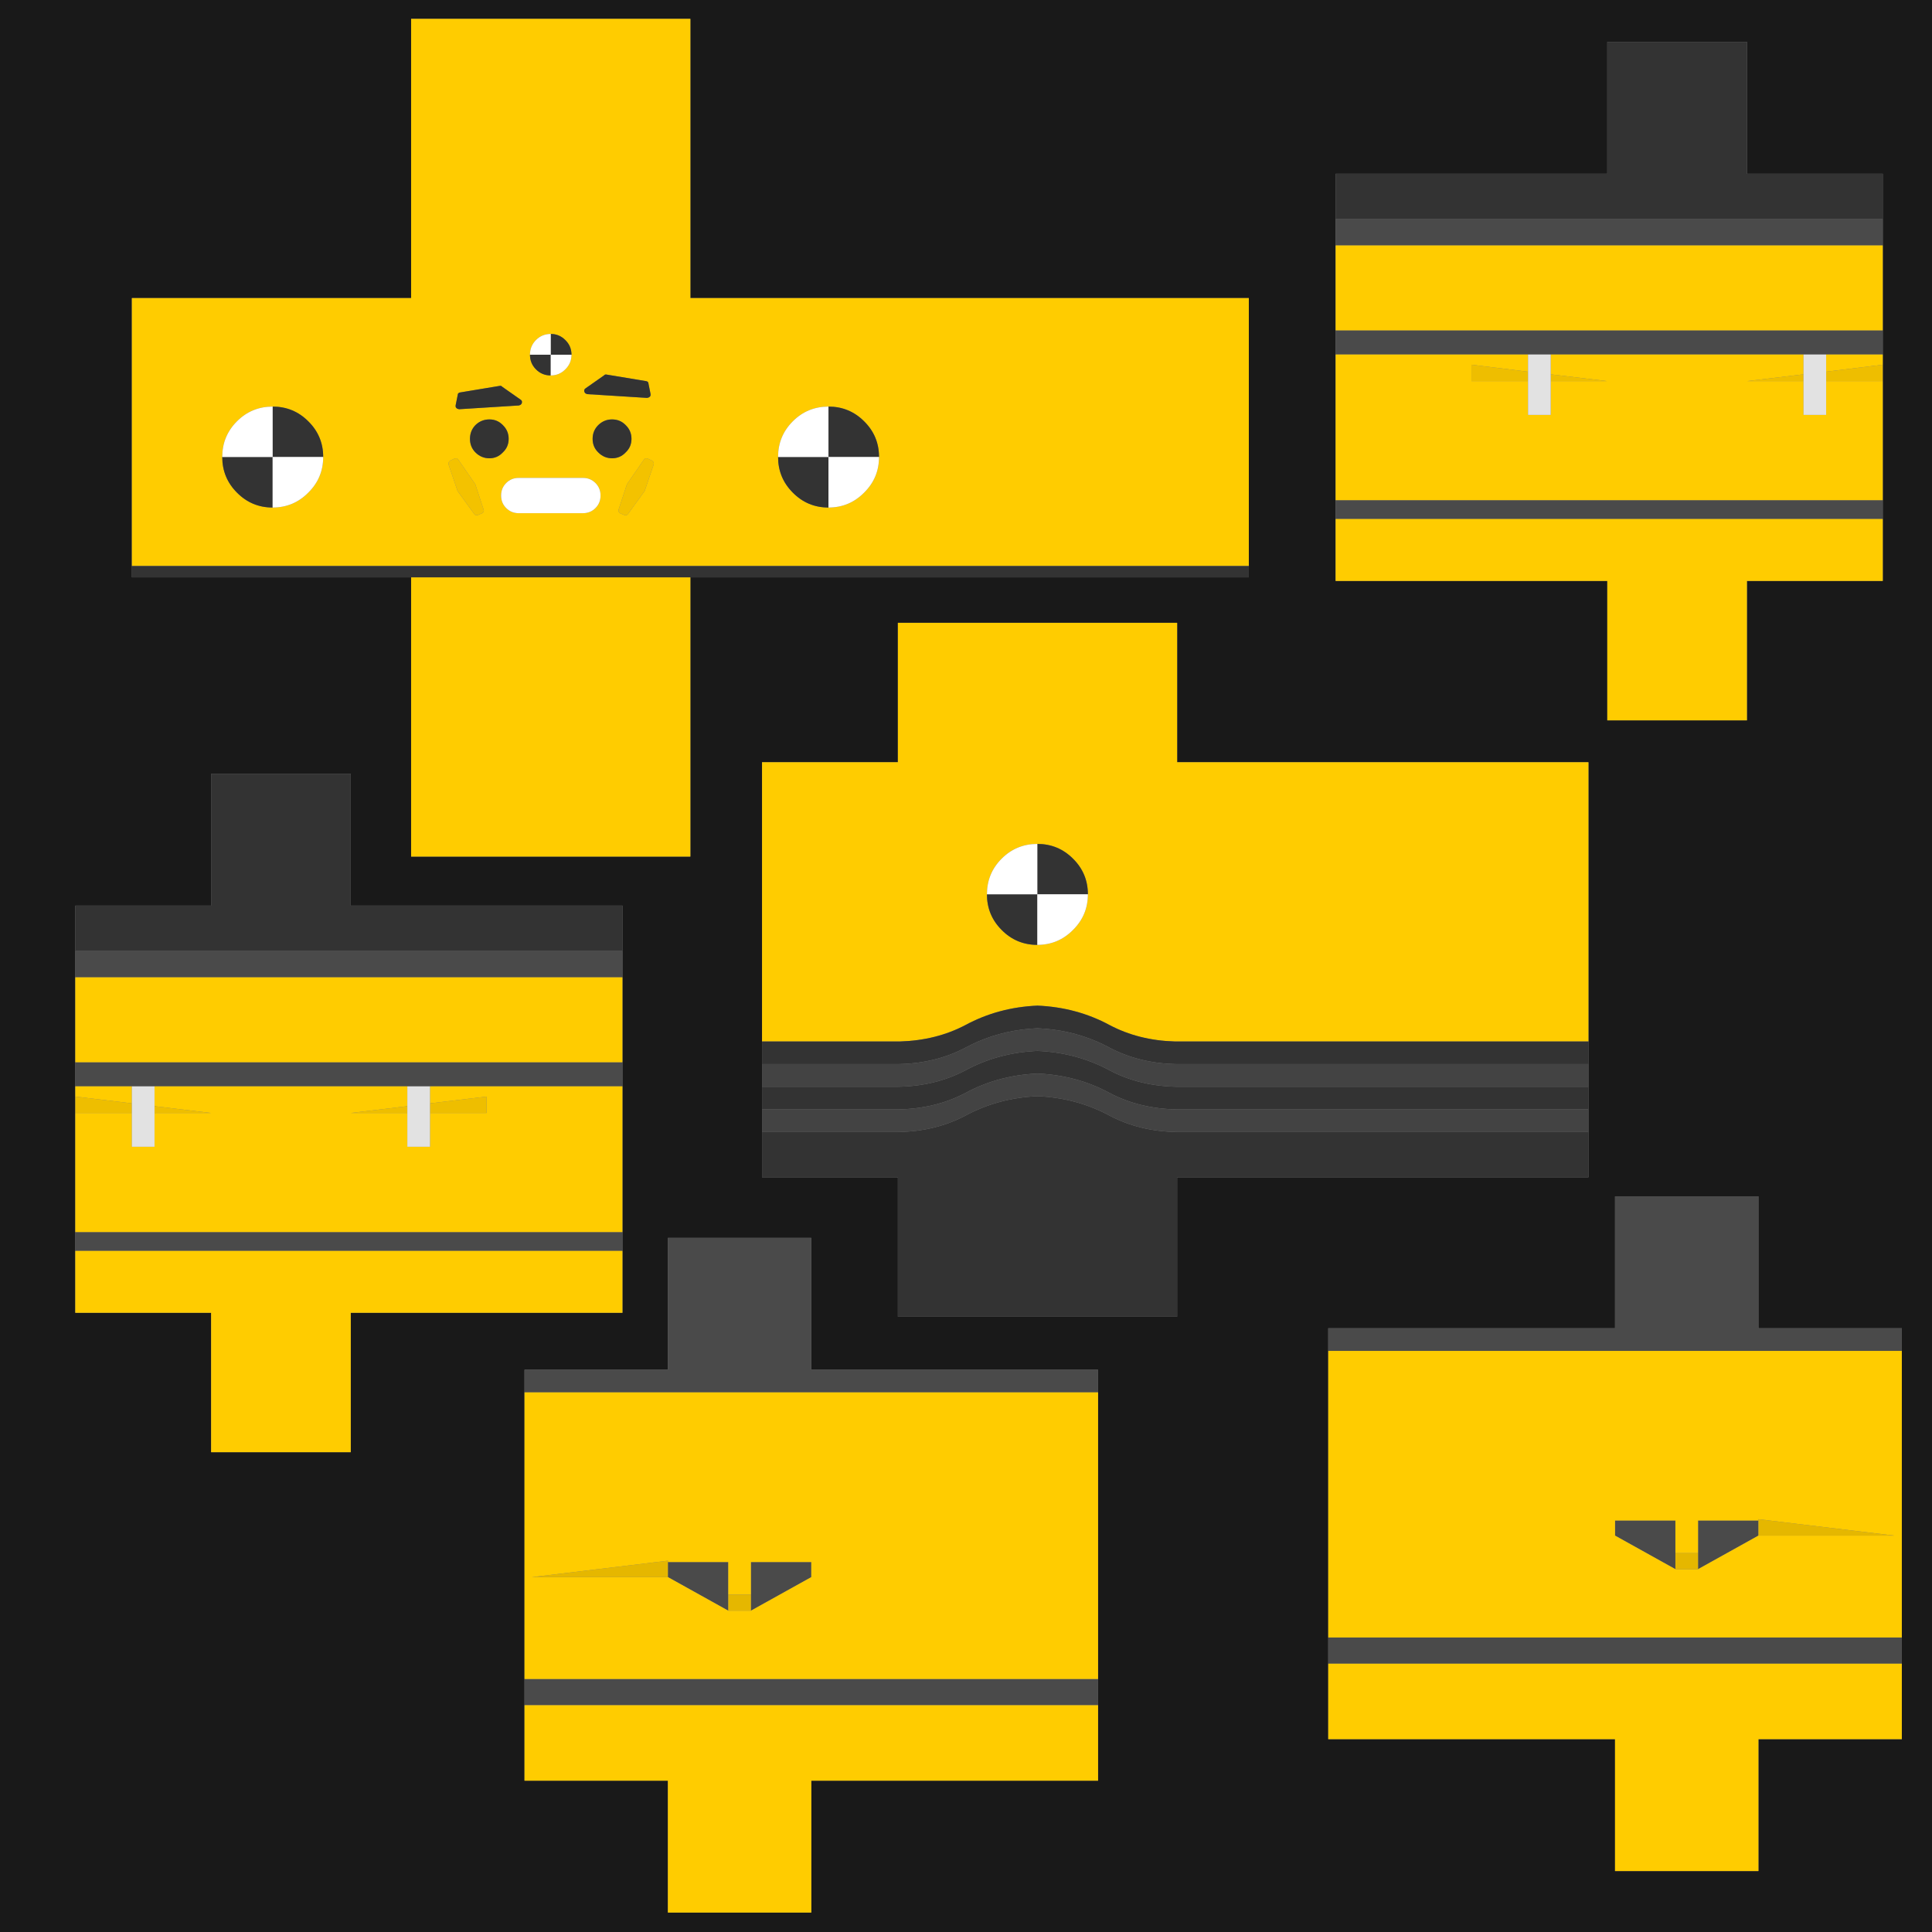
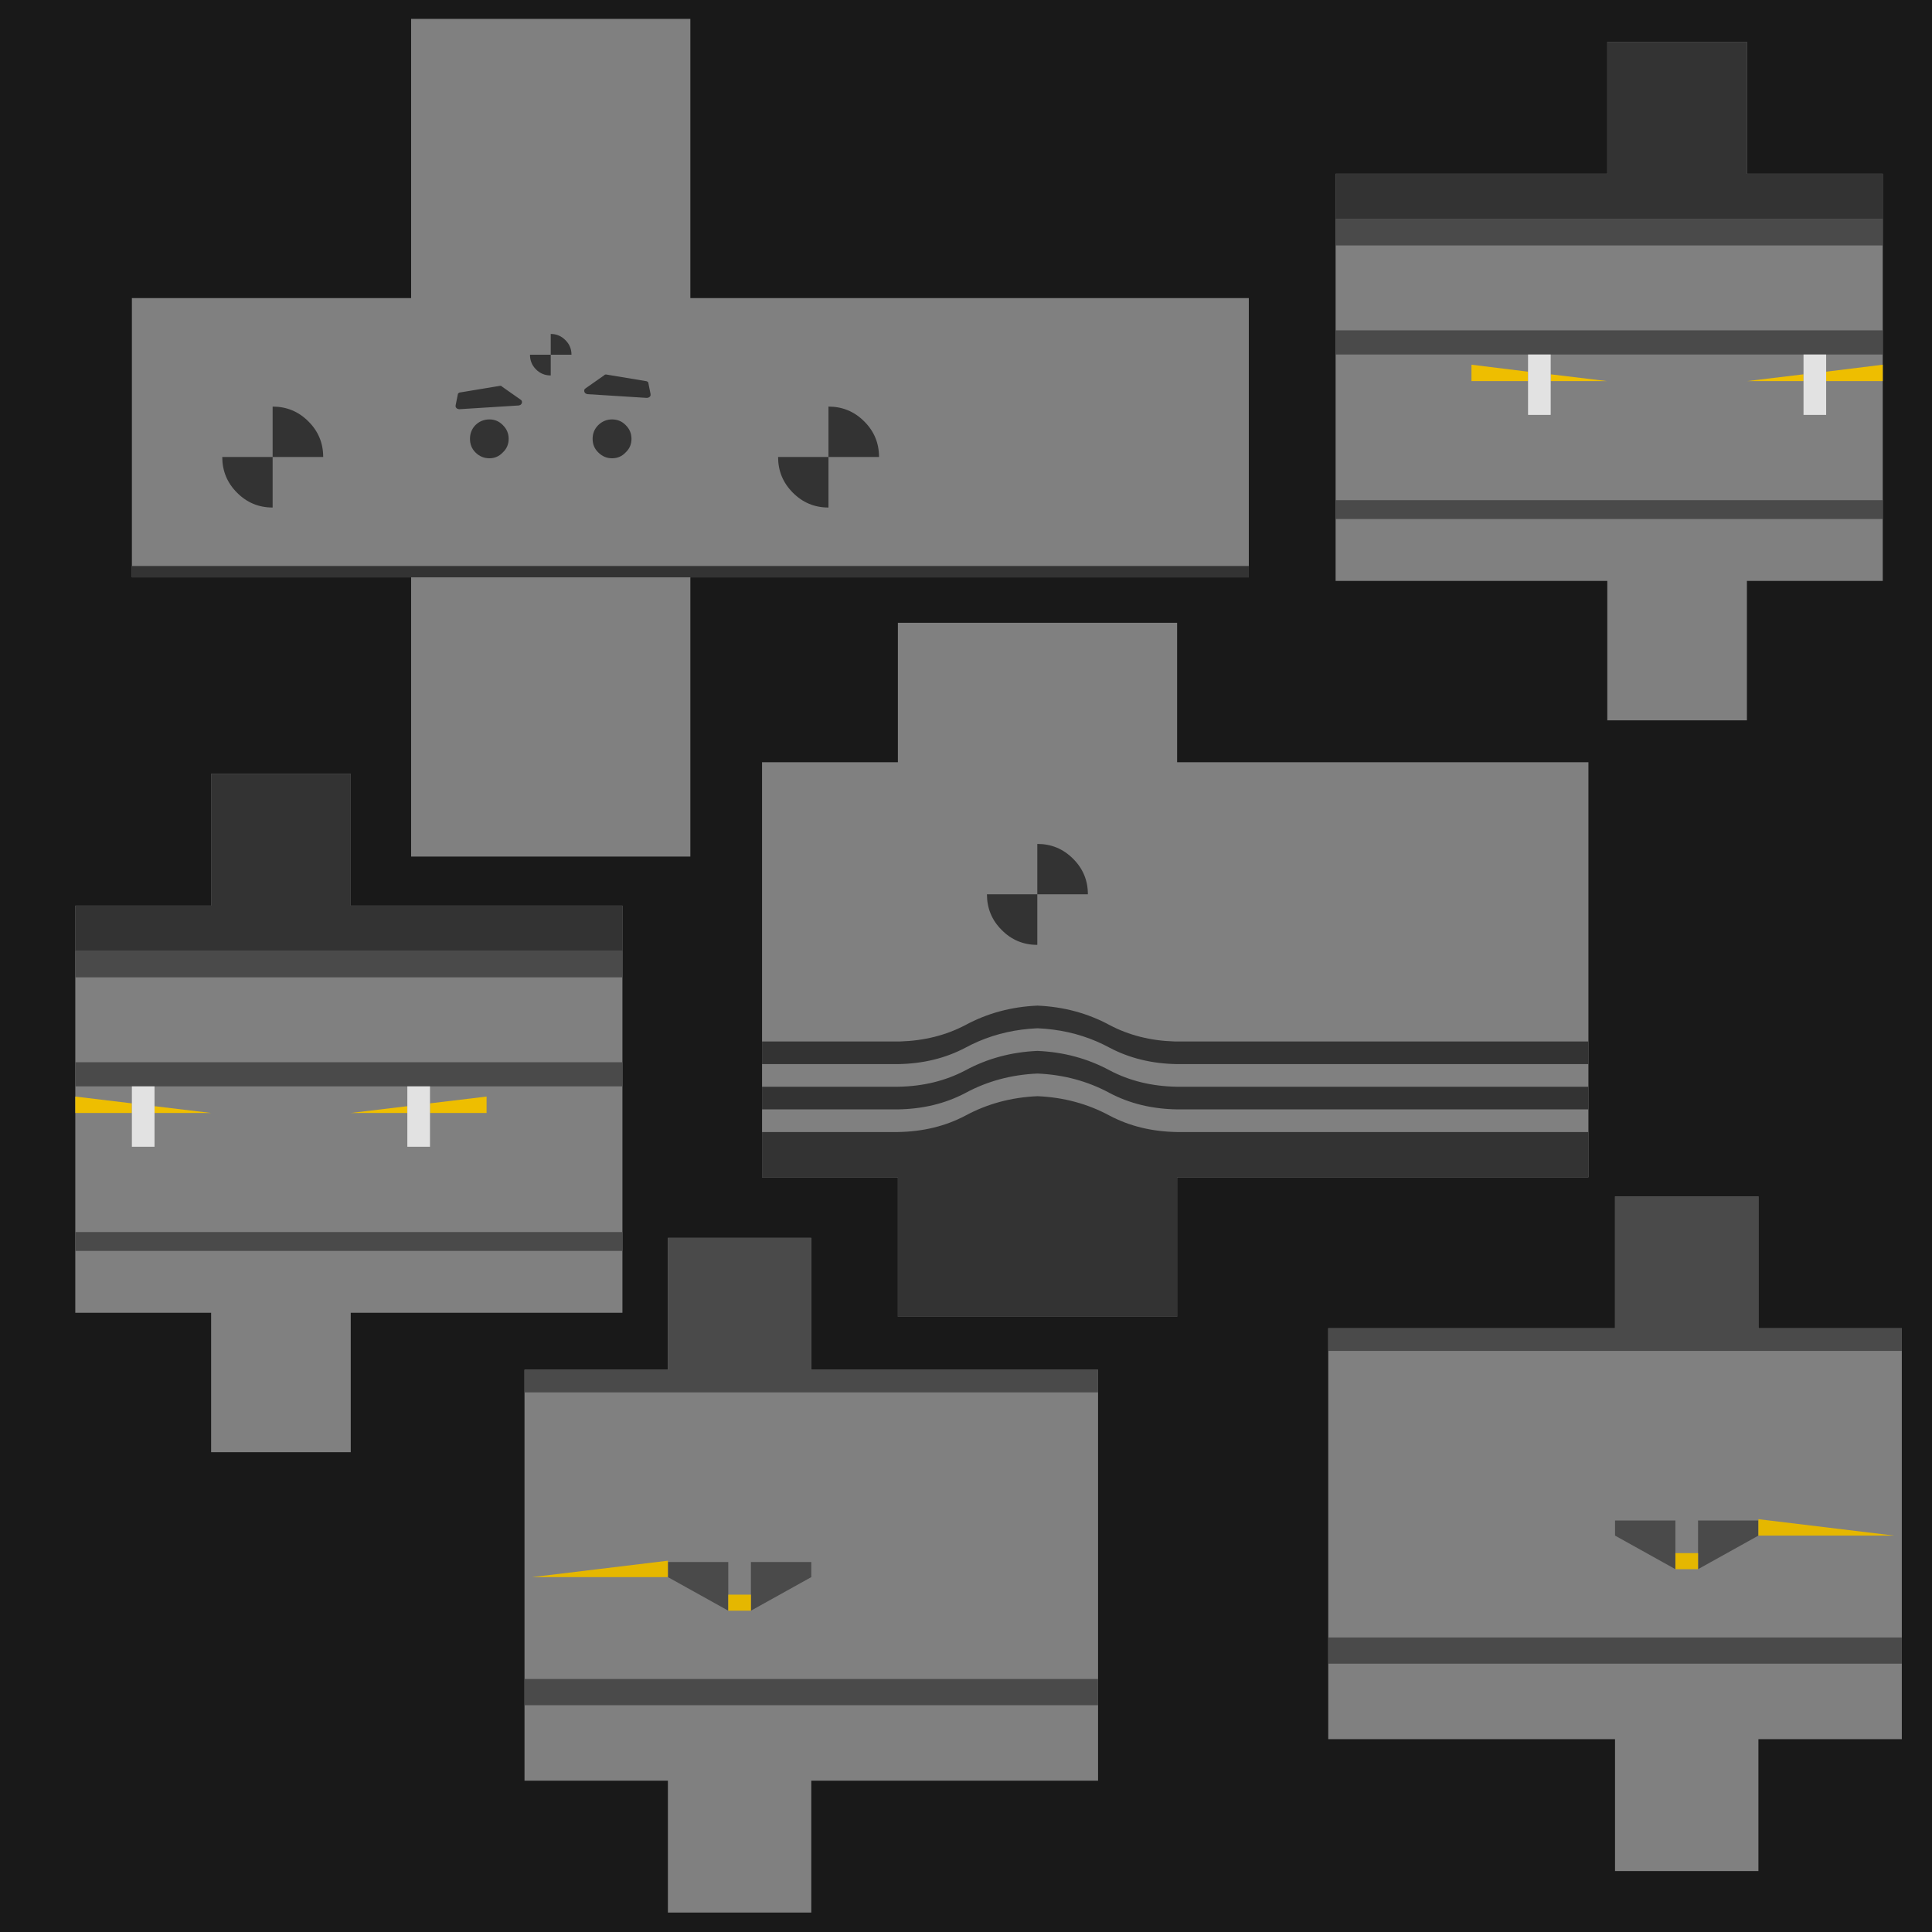
<svg xmlns="http://www.w3.org/2000/svg" xmlns:xlink="http://www.w3.org/1999/xlink" version="1.1" preserveAspectRatio="none" x="0px" y="0px" width="512px" height="512px" viewBox="0 0 512 512">
  <rect x="0" y="0" width="512" height="512" fill="#808080" stroke="none" />
  <defs>
    <g id="Layer0_0_FILL">
      <path fill="#191919" stroke="none" d=" M 0 0 L 0 512 512 512 512 0 0 0 M 498.95 58.05 L 498.95 65.05 498.95 87.55 498.95 93.95 498.95 96.65 498.95 101 498.95 132.55 498.95 137.55 498.95 153.95 462.95 153.95 462.95 190.9 425.95 190.9 425.95 153.95 353.95 153.95 353.95 137.55 353.95 132.55 353.95 93.95 353.95 87.55 353.95 65.05 353.95 58.05 353.95 46.05 425.95 46.05 425.95 11.1 462.95 11.1 462.95 46.05 498.95 46.05 498.95 58.05 M 330.95 150 L 330.95 153 182.95 153 182.95 227 108.95 227 108.95 153 34.95 153 34.95 150 34.95 79 108.95 79 108.95 5 182.95 5 182.95 79 330.95 79 330.95 150 M 420.95 276 L 420.95 282 420.95 288 420.95 294 420.95 300 420.95 312 311.95 312 311.95 348.95 237.95 348.95 237.95 312 201.95 312 201.95 300 201.95 294 201.95 288 201.95 282 201.95 276 201.95 202 237.95 202 237.95 165.05 311.95 165.05 311.95 202 420.95 202 420.95 276 M 352 358 L 352 352 428 352 428 317.05 466 317.05 466 352 504 352 504 358 504 433.95 504 440.9 504 460.9 466 460.9 466 495.85 428 495.85 428 460.9 352 460.9 352 440.9 352 433.95 352 358 M 92.95 205.05 L 92.95 240 164.95 240 164.95 252 164.95 259 164.95 281.5 164.95 287.9 164.95 326.5 164.95 331.5 164.95 347.9 92.95 347.9 92.95 384.85 55.95 384.85 55.95 347.9 19.95 347.9 19.95 331.5 19.95 326.5 19.95 294.95 19.95 290.6 19.95 287.9 19.95 281.5 19.95 259 19.95 252 19.95 240 55.95 240 55.95 205.05 92.95 205.05 M 139 369 L 139 363 177 363 177 328.05 215 328.05 215 363 291 363 291 369 291 444.95 291 451.9 291 471.9 215 471.9 215 506.85 177 506.85 177 471.9 139 471.9 139 451.9 139 444.95 139 369 Z" />
      <path fill="#4A4A4A" stroke="none" d=" M 291 451.9 L 291 444.95 139 444.95 139 451.9 291 451.9 M 177 413.95 L 177 417.95 193 426.85 193 422.6 193 413.95 177 413.95 M 215 417.95 L 215 413.95 199 413.95 199 422.6 199 426.85 215 417.95 M 139 363 L 139 369 291 369 291 363 215 363 215 328.05 177 328.05 177 363 139 363 M 19.95 326.5 L 19.95 331.5 164.95 331.5 164.95 326.5 19.95 326.5 M 19.95 252 L 19.95 259 164.95 259 164.95 252 19.95 252 M 107.95 287.9 L 113.95 287.9 164.95 287.9 164.95 281.5 19.95 281.5 19.95 287.9 34.95 287.9 40.95 287.9 107.95 287.9 M 504 440.9 L 504 433.95 352 433.95 352 440.9 504 440.9 M 444 415.85 L 444 411.6 444 402.95 428 402.95 428 406.95 444 415.85 M 466 406.95 L 466 402.95 450 402.95 450 411.6 450 415.85 466 406.95 M 352 352 L 352 358 504 358 504 352 466 352 466 317.05 428 317.05 428 352 352 352 M 498.95 137.55 L 498.95 132.55 353.95 132.55 353.95 137.55 498.95 137.55 M 498.95 93.95 L 498.95 87.55 353.95 87.55 353.95 93.95 404.95 93.95 410.95 93.95 477.95 93.95 483.95 93.95 498.95 93.95 M 498.95 65.05 L 498.95 58.05 353.95 58.05 353.95 65.05 498.95 65.05 Z" />
-       <path fill="#FFCC00" stroke="none" d=" M 291 471.9 L 291 451.9 139 451.9 139 471.9 177 471.9 177 506.85 215 506.85 215 471.9 291 471.9 M 291 369 L 139 369 139 444.95 291 444.95 291 369 M 215 413.95 L 215 417.95 199 426.85 193 426.85 177 417.95 141 417.95 177 413.6 177 413.95 193 413.95 193 422.6 199 422.6 199 413.95 215 413.95 M 55.95 347.9 L 55.95 384.85 92.95 384.85 92.95 347.9 164.95 347.9 164.95 331.5 19.95 331.5 19.95 347.9 55.95 347.9 M 19.95 259 L 19.95 281.5 164.95 281.5 164.95 259 19.95 259 M 19.95 287.9 L 19.95 290.6 34.95 292.4 34.95 287.9 19.95 287.9 M 92.95 294.95 L 107.95 293.15 107.95 287.9 40.95 287.9 40.95 293.15 55.95 294.95 40.95 294.95 40.95 303.9 34.95 303.9 34.95 294.95 19.95 294.95 19.95 326.5 164.95 326.5 164.95 287.9 113.95 287.9 113.95 292.4 128.95 290.6 128.95 294.95 113.95 294.95 113.95 303.9 107.95 303.9 107.95 294.95 92.95 294.95 M 504 460.9 L 504 440.9 352 440.9 352 460.9 428 460.9 428 495.85 466 495.85 466 460.9 504 460.9 M 504 358 L 352 358 352 433.95 504 433.95 504 358 M 466 406.95 L 450 415.85 444 415.85 428 406.95 428 402.95 444 402.95 444 411.6 450 411.6 450 402.95 466 402.95 466 402.6 502 406.95 466 406.95 M 420.95 276 L 420.95 202 311.95 202 311.95 165.05 237.95 165.05 237.95 202 201.95 202 201.95 276 237.95 276 Q 238.26 275.997 238.55 276 248.147 275.704 255.85 271.65 264.558 266.947 274.95 266.5 285.35 266.95 294.05 271.65 301.752 275.719 311.3 276 311.639 275.998 311.95 276 L 420.95 276 M 284.35 227.55 Q 288.3 231.45 288.3 237 288.3 242.55 284.35 246.45 280.45 250.4 274.9 250.4 269.35 250.4 265.45 246.45 261.55 242.55 261.55 237 261.55 231.45 265.45 227.55 269.35 223.65 274.9 223.65 280.45 223.65 284.35 227.55 M 108.95 153 L 108.95 227 182.95 227 182.95 153 108.95 153 M 330.95 150 L 330.95 79 182.95 79 182.95 5 108.95 5 108.95 79 34.95 79 34.95 150 330.95 150 M 229 111.65 Q 232.95 115.55 232.95 121.1 232.95 126.65 229 130.55 225.1 134.5 219.55 134.5 214 134.5 210.1 130.55 206.2 126.65 206.2 121.1 206.2 115.55 210.1 111.65 214 107.75 219.55 107.75 225.1 107.75 229 111.65 M 172.4 104.4 Q 172.45 104.7 172.35 104.95 172.2 105.15 172 105.3 171.75 105.4 171.5 105.45 L 155.6 104.45 Q 155.35 104.35 155.15 104.25 154.9 104 154.85 103.8 154.8 103.5 154.85 103.3 154.95 103.05 155.2 102.9 L 160.05 99.5 Q 160.3 99.2 160.65 99.25 L 171.2 101 Q 171.45 101 171.65 101.2 171.85 101.35 171.85 101.65 L 172.4 104.4 M 165.8 112.65 Q 167.35 114.15 167.35 116.3 167.35 118.45 165.8 119.9 164.35 121.45 162.2 121.45 160.1 121.45 158.55 119.9 157.05 118.45 157.05 116.3 157.05 114.15 158.55 112.65 160.1 111.15 162.2 111.15 164.35 111.15 165.8 112.65 M 170.65 121.8 Q 170.85 121.55 171.1 121.45 171.35 121.45 171.6 121.5 L 172.85 122.1 Q 173.1 122.25 173.2 122.55 173.3 122.85 173.25 123.05 L 170.85 130.1 Q 170.75 130.2 170.75 130.25 L 166.4 136.25 Q 166.25 136.45 165.95 136.55 165.7 136.6 165.45 136.5 L 164.3 136 Q 164.05 135.85 163.95 135.6 163.8 135.35 163.95 135 L 166.15 128.3 Q 166.2 128.2 166.3 128.1 L 170.65 121.8 M 151.45 94 Q 151.45 96.3 149.8 97.9 148.2 99.5 145.95 99.5 143.65 99.5 142.05 97.9 140.45 96.3 140.45 94 140.45 91.7 142.05 90.1 143.65 88.5 145.95 88.5 148.2 88.5 149.8 90.1 151.45 91.7 151.45 94 M 62.8 130.55 Q 58.9 126.65 58.9 121.1 58.9 115.55 62.8 111.65 66.7 107.75 72.25 107.75 77.8 107.75 81.7 111.65 85.65 115.55 85.65 121.1 85.65 126.65 81.7 130.55 77.8 134.5 72.25 134.5 66.7 134.5 62.8 130.55 M 133.1 102.5 L 137.95 105.9 Q 138.2 106.05 138.3 106.3 138.35 106.5 138.3 106.8 138.25 107 138 107.25 137.8 107.35 137.55 107.45 L 121.65 108.45 Q 121.4 108.4 121.15 108.3 120.95 108.15 120.8 107.95 120.7 107.7 120.75 107.4 L 121.3 104.65 Q 121.3 104.35 121.5 104.2 121.7 104 121.95 104 L 132.5 102.25 Q 132.85 102.2 133.1 102.5 M 124.55 116.3 Q 124.55 114.15 126 112.65 127.55 111.15 129.7 111.15 131.8 111.15 133.25 112.65 134.8 114.15 134.8 116.3 134.8 118.45 133.25 119.9 131.8 121.45 129.7 121.45 127.55 121.45 126 119.9 124.55 118.45 124.55 116.3 M 132.8 131.35 L 132.8 131.3 Q 132.8 129.35 134.15 128 135.5 126.65 137.45 126.65 L 154.5 126.65 Q 156.45 126.65 157.8 128 159.15 129.35 159.15 131.3 L 159.15 131.35 Q 159.15 133.3 157.8 134.65 156.45 136 154.5 136 L 137.45 136 Q 135.5 136 134.15 134.65 132.8 133.3 132.8 131.35 M 128.15 135.6 Q 128.05 135.85 127.8 136 L 126.65 136.5 Q 126.4 136.6 126.15 136.55 125.85 136.45 125.7 136.25 L 121.35 130.25 Q 121.35 130.2 121.25 130.1 L 118.85 123.05 Q 118.8 122.85 118.9 122.55 119 122.25 119.25 122.1 L 120.5 121.5 Q 120.75 121.45 121 121.45 121.25 121.55 121.45 121.8 L 125.8 128.1 Q 125.9 128.2 125.95 128.3 L 128.15 135 Q 128.3 135.35 128.15 135.6 M 498.95 153.95 L 498.95 137.55 353.95 137.55 353.95 153.95 425.95 153.95 425.95 190.9 462.95 190.9 462.95 153.95 498.95 153.95 M 498.95 132.55 L 498.95 101 483.95 101 483.95 109.95 477.95 109.95 477.95 101 462.95 101 477.95 99.2 477.95 93.95 410.95 93.95 410.95 99.2 425.95 101 410.95 101 410.95 109.95 404.95 109.95 404.95 101 389.95 101 389.95 96.65 404.95 98.5 404.95 93.95 353.95 93.95 353.95 132.55 498.95 132.55 M 498.95 87.55 L 498.95 65.05 353.95 65.05 353.95 87.55 498.95 87.55 M 498.95 96.65 L 498.95 93.95 483.95 93.95 483.95 98.5 498.95 96.65 Z" />
      <path fill="#E5B700" stroke="none" d=" M 199 422.6 L 193 422.6 193 426.85 199 426.85 199 422.6 M 177 417.95 L 177 413.95 177 413.6 141 417.95 177 417.95 M 450 415.85 L 450 411.6 444 411.6 444 415.85 450 415.85 M 466 402.95 L 466 406.95 502 406.95 466 402.6 466 402.95 Z" />
      <path fill="#EEBE00" stroke="none" d=" M 40.95 293.15 L 40.95 294.95 55.95 294.95 40.95 293.15 M 19.95 290.6 L 19.95 294.95 34.95 294.95 34.95 292.4 19.95 290.6 M 107.95 294.95 L 107.95 293.15 92.95 294.95 107.95 294.95 M 113.95 292.4 L 113.95 294.95 128.95 294.95 128.95 290.6 113.95 292.4 M 425.95 101 L 410.95 99.2 410.95 101 425.95 101 M 462.95 101 L 477.95 101 477.95 99.2 462.95 101 M 404.95 98.5 L 389.95 96.65 389.95 101 404.95 101 404.95 98.5 M 498.95 101 L 498.95 96.65 483.95 98.5 483.95 101 498.95 101 Z" />
      <path fill="#E2E2E2" stroke="none" d=" M 34.95 287.9 L 34.95 292.4 34.95 294.95 34.95 303.9 40.95 303.9 40.95 294.95 40.95 293.15 40.95 287.9 34.95 287.9 M 113.95 294.95 L 113.95 292.4 113.95 287.9 107.95 287.9 107.95 293.15 107.95 294.95 107.95 303.9 113.95 303.9 113.95 294.95 M 404.95 93.95 L 404.95 98.5 404.95 101 404.95 109.95 410.95 109.95 410.95 101 410.95 99.2 410.95 93.95 404.95 93.95 M 483.95 98.5 L 483.95 93.95 477.95 93.95 477.95 99.2 477.95 101 477.95 109.95 483.95 109.95 483.95 101 483.95 98.5 Z" />
      <path fill="#333333" stroke="none" d=" M 92.95 240 L 92.95 205.05 55.95 205.05 55.95 240 19.95 240 19.95 252 164.95 252 164.95 240 92.95 240 M 420.95 312 L 420.95 300 311.95 300 Q 302 299.85 294.05 295.65 285.35 290.95 274.95 290.5 264.55 290.95 255.85 295.65 247.9 299.85 237.95 300 L 201.95 300 201.95 312 237.95 312 237.95 348.95 311.95 348.95 311.95 312 420.95 312 M 274.9 237 L 261.55 237 Q 261.55 242.55 265.45 246.45 269.35 250.4 274.9 250.4 L 274.9 237 M 288.3 237 Q 288.3 231.45 284.35 227.55 280.45 223.65 274.9 223.65 L 274.9 237 288.3 237 M 420.95 294 L 420.95 288 311.95 288 Q 302 287.85 294.05 283.65 285.35 278.95 274.95 278.5 264.55 278.95 255.85 283.65 247.9 287.85 237.95 288 L 201.95 288 201.95 294 237.95 294 Q 247.9 293.85 255.85 289.65 264.55 284.95 274.95 284.5 285.35 284.95 294.05 289.65 302 293.85 311.95 294 L 420.95 294 M 420.95 282 L 420.95 276 311.95 276 Q 311.639 275.998 311.3 276 301.752 275.719 294.05 271.65 285.35 266.95 274.95 266.5 264.558 266.947 255.85 271.65 248.147 275.704 238.55 276 238.26 275.997 237.95 276 L 201.95 276 201.95 282 237.95 282 Q 247.9 281.85 255.85 277.65 257.523 276.746 259.25 276 266.55 272.863 274.95 272.5 283.351 272.863 290.65 276 292.377 276.746 294.05 277.65 302 281.85 311.95 282 L 420.95 282 M 126 112.65 Q 124.55 114.15 124.55 116.3 124.55 118.45 126 119.9 127.55 121.45 129.7 121.45 131.8 121.45 133.25 119.9 134.8 118.45 134.8 116.3 134.8 114.15 133.25 112.65 131.8 111.15 129.7 111.15 127.55 111.15 126 112.65 M 137.95 105.9 L 133.1 102.5 Q 132.85 102.2 132.5 102.25 L 121.95 104 Q 121.7 104 121.5 104.2 121.3 104.35 121.3 104.65 L 120.75 107.4 Q 120.7 107.7 120.8 107.95 120.95 108.15 121.15 108.3 121.4 108.4 121.65 108.45 L 137.55 107.45 Q 137.8 107.35 138 107.25 138.25 107 138.3 106.8 138.35 106.5 138.3 106.3 138.2 106.05 137.95 105.9 M 72.25 107.75 L 72.25 121.1 85.65 121.1 Q 85.65 115.55 81.7 111.65 77.8 107.75 72.25 107.75 M 72.25 134.5 L 72.25 121.1 58.9 121.1 Q 58.9 126.65 62.8 130.55 66.7 134.5 72.25 134.5 M 140.45 94 Q 140.45 96.3 142.05 97.9 143.65 99.5 145.95 99.5 L 145.95 94 140.45 94 M 149.8 90.1 Q 148.2 88.5 145.95 88.5 L 145.95 94 151.45 94 Q 151.45 91.7 149.8 90.1 M 167.35 116.3 Q 167.35 114.15 165.8 112.65 164.35 111.15 162.2 111.15 160.1 111.15 158.55 112.65 157.05 114.15 157.05 116.3 157.05 118.45 158.55 119.9 160.1 121.45 162.2 121.45 164.35 121.45 165.8 119.9 167.35 118.45 167.35 116.3 M 172.35 104.95 Q 172.45 104.7 172.4 104.4 L 171.85 101.65 Q 171.85 101.35 171.65 101.2 171.45 101 171.2 101 L 160.65 99.25 Q 160.3 99.2 160.05 99.5 L 155.2 102.9 Q 154.95 103.05 154.85 103.3 154.8 103.5 154.85 103.8 154.9 104 155.15 104.25 155.35 104.35 155.6 104.45 L 171.5 105.45 Q 171.75 105.4 172 105.3 172.2 105.15 172.35 104.95 M 219.55 121.1 L 206.2 121.1 Q 206.2 126.65 210.1 130.55 214 134.5 219.55 134.5 L 219.55 121.1 M 232.95 121.1 Q 232.95 115.55 229 111.65 225.1 107.75 219.55 107.75 L 219.55 121.1 232.95 121.1 M 330.95 153 L 330.95 150 34.95 150 34.95 153 108.95 153 182.95 153 330.95 153 M 498.95 58.05 L 498.95 46.05 462.95 46.05 462.95 11.1 425.95 11.1 425.95 46.05 353.95 46.05 353.95 58.05 498.95 58.05 Z" />
-       <path fill="#434343" stroke="none" d=" M 420.95 300 L 420.95 294 311.95 294 Q 302 293.85 294.05 289.65 285.35 284.95 274.95 284.5 264.55 284.95 255.85 289.65 247.9 293.85 237.95 294 L 201.95 294 201.95 300 237.95 300 Q 247.9 299.85 255.85 295.65 264.55 290.95 274.95 290.5 285.35 290.95 294.05 295.65 302 299.85 311.95 300 L 420.95 300 M 420.95 288 L 420.95 282 311.95 282 Q 302 281.85 294.05 277.65 292.377 276.746 290.65 276 283.351 272.863 274.95 272.5 266.55 272.863 259.25 276 257.523 276.746 255.85 277.65 247.9 281.85 237.95 282 L 201.95 282 201.95 288 237.95 288 Q 247.9 287.85 255.85 283.65 264.55 278.95 274.95 278.5 285.35 278.95 294.05 283.65 302 287.85 311.95 288 L 420.95 288 Z" />
-       <path fill="#FFFFFF" stroke="none" d=" M 261.55 237 L 274.9 237 274.9 223.65 Q 269.35 223.65 265.45 227.55 261.55 231.45 261.55 237 M 284.35 246.45 Q 288.3 242.55 288.3 237 L 274.9 237 274.9 250.4 Q 280.45 250.4 284.35 246.45 M 132.8 131.3 L 132.8 131.35 Q 132.8 133.3 134.15 134.65 135.5 136 137.45 136 L 154.5 136 Q 156.45 136 157.8 134.65 159.15 133.3 159.15 131.35 L 159.15 131.3 Q 159.15 129.35 157.8 128 156.45 126.65 154.5 126.65 L 137.45 126.65 Q 135.5 126.65 134.15 128 132.8 129.35 132.8 131.3 M 58.9 121.1 L 72.25 121.1 72.25 107.75 Q 66.7 107.75 62.8 111.65 58.9 115.55 58.9 121.1 M 72.25 121.1 L 72.25 134.5 Q 77.8 134.5 81.7 130.55 85.65 126.65 85.65 121.1 L 72.25 121.1 M 145.95 88.5 Q 143.65 88.5 142.05 90.1 140.45 91.7 140.45 94 L 145.95 94 145.95 88.5 M 149.8 97.9 Q 151.45 96.3 151.45 94 L 145.95 94 145.95 99.5 Q 148.2 99.5 149.8 97.9 M 219.55 121.1 L 219.55 134.5 Q 225.1 134.5 229 130.55 232.95 126.65 232.95 121.1 L 219.55 121.1 M 219.55 121.1 L 219.55 107.75 Q 214 107.75 210.1 111.65 206.2 115.55 206.2 121.1 L 219.55 121.1 Z" />
-       <path fill="#F3C200" stroke="none" d=" M 127.8 136 Q 128.05 135.85 128.15 135.6 128.3 135.35 128.15 135 L 125.95 128.3 Q 125.9 128.2 125.8 128.1 L 121.45 121.8 Q 121.25 121.55 121 121.45 120.75 121.45 120.5 121.5 L 119.25 122.1 Q 119 122.25 118.9 122.55 118.8 122.85 118.85 123.05 L 121.25 130.1 Q 121.35 130.2 121.35 130.25 L 125.7 136.25 Q 125.85 136.45 126.15 136.55 126.4 136.6 126.65 136.5 L 127.8 136 M 171.1 121.45 Q 170.85 121.55 170.65 121.8 L 166.3 128.1 Q 166.2 128.2 166.15 128.3 L 163.95 135 Q 163.8 135.35 163.95 135.6 164.05 135.85 164.3 136 L 165.45 136.5 Q 165.7 136.6 165.95 136.55 166.25 136.45 166.4 136.25 L 170.75 130.25 Q 170.75 130.2 170.85 130.1 L 173.25 123.05 Q 173.3 122.85 173.2 122.55 173.1 122.25 172.85 122.1 L 171.6 121.5 Q 171.35 121.45 171.1 121.45 Z" />
    </g>
  </defs>
  <g transform="matrix( 1, 0, 0, 1, 0,0) ">
    <use xlink:href="#Layer0_0_FILL" />
  </g>
</svg>